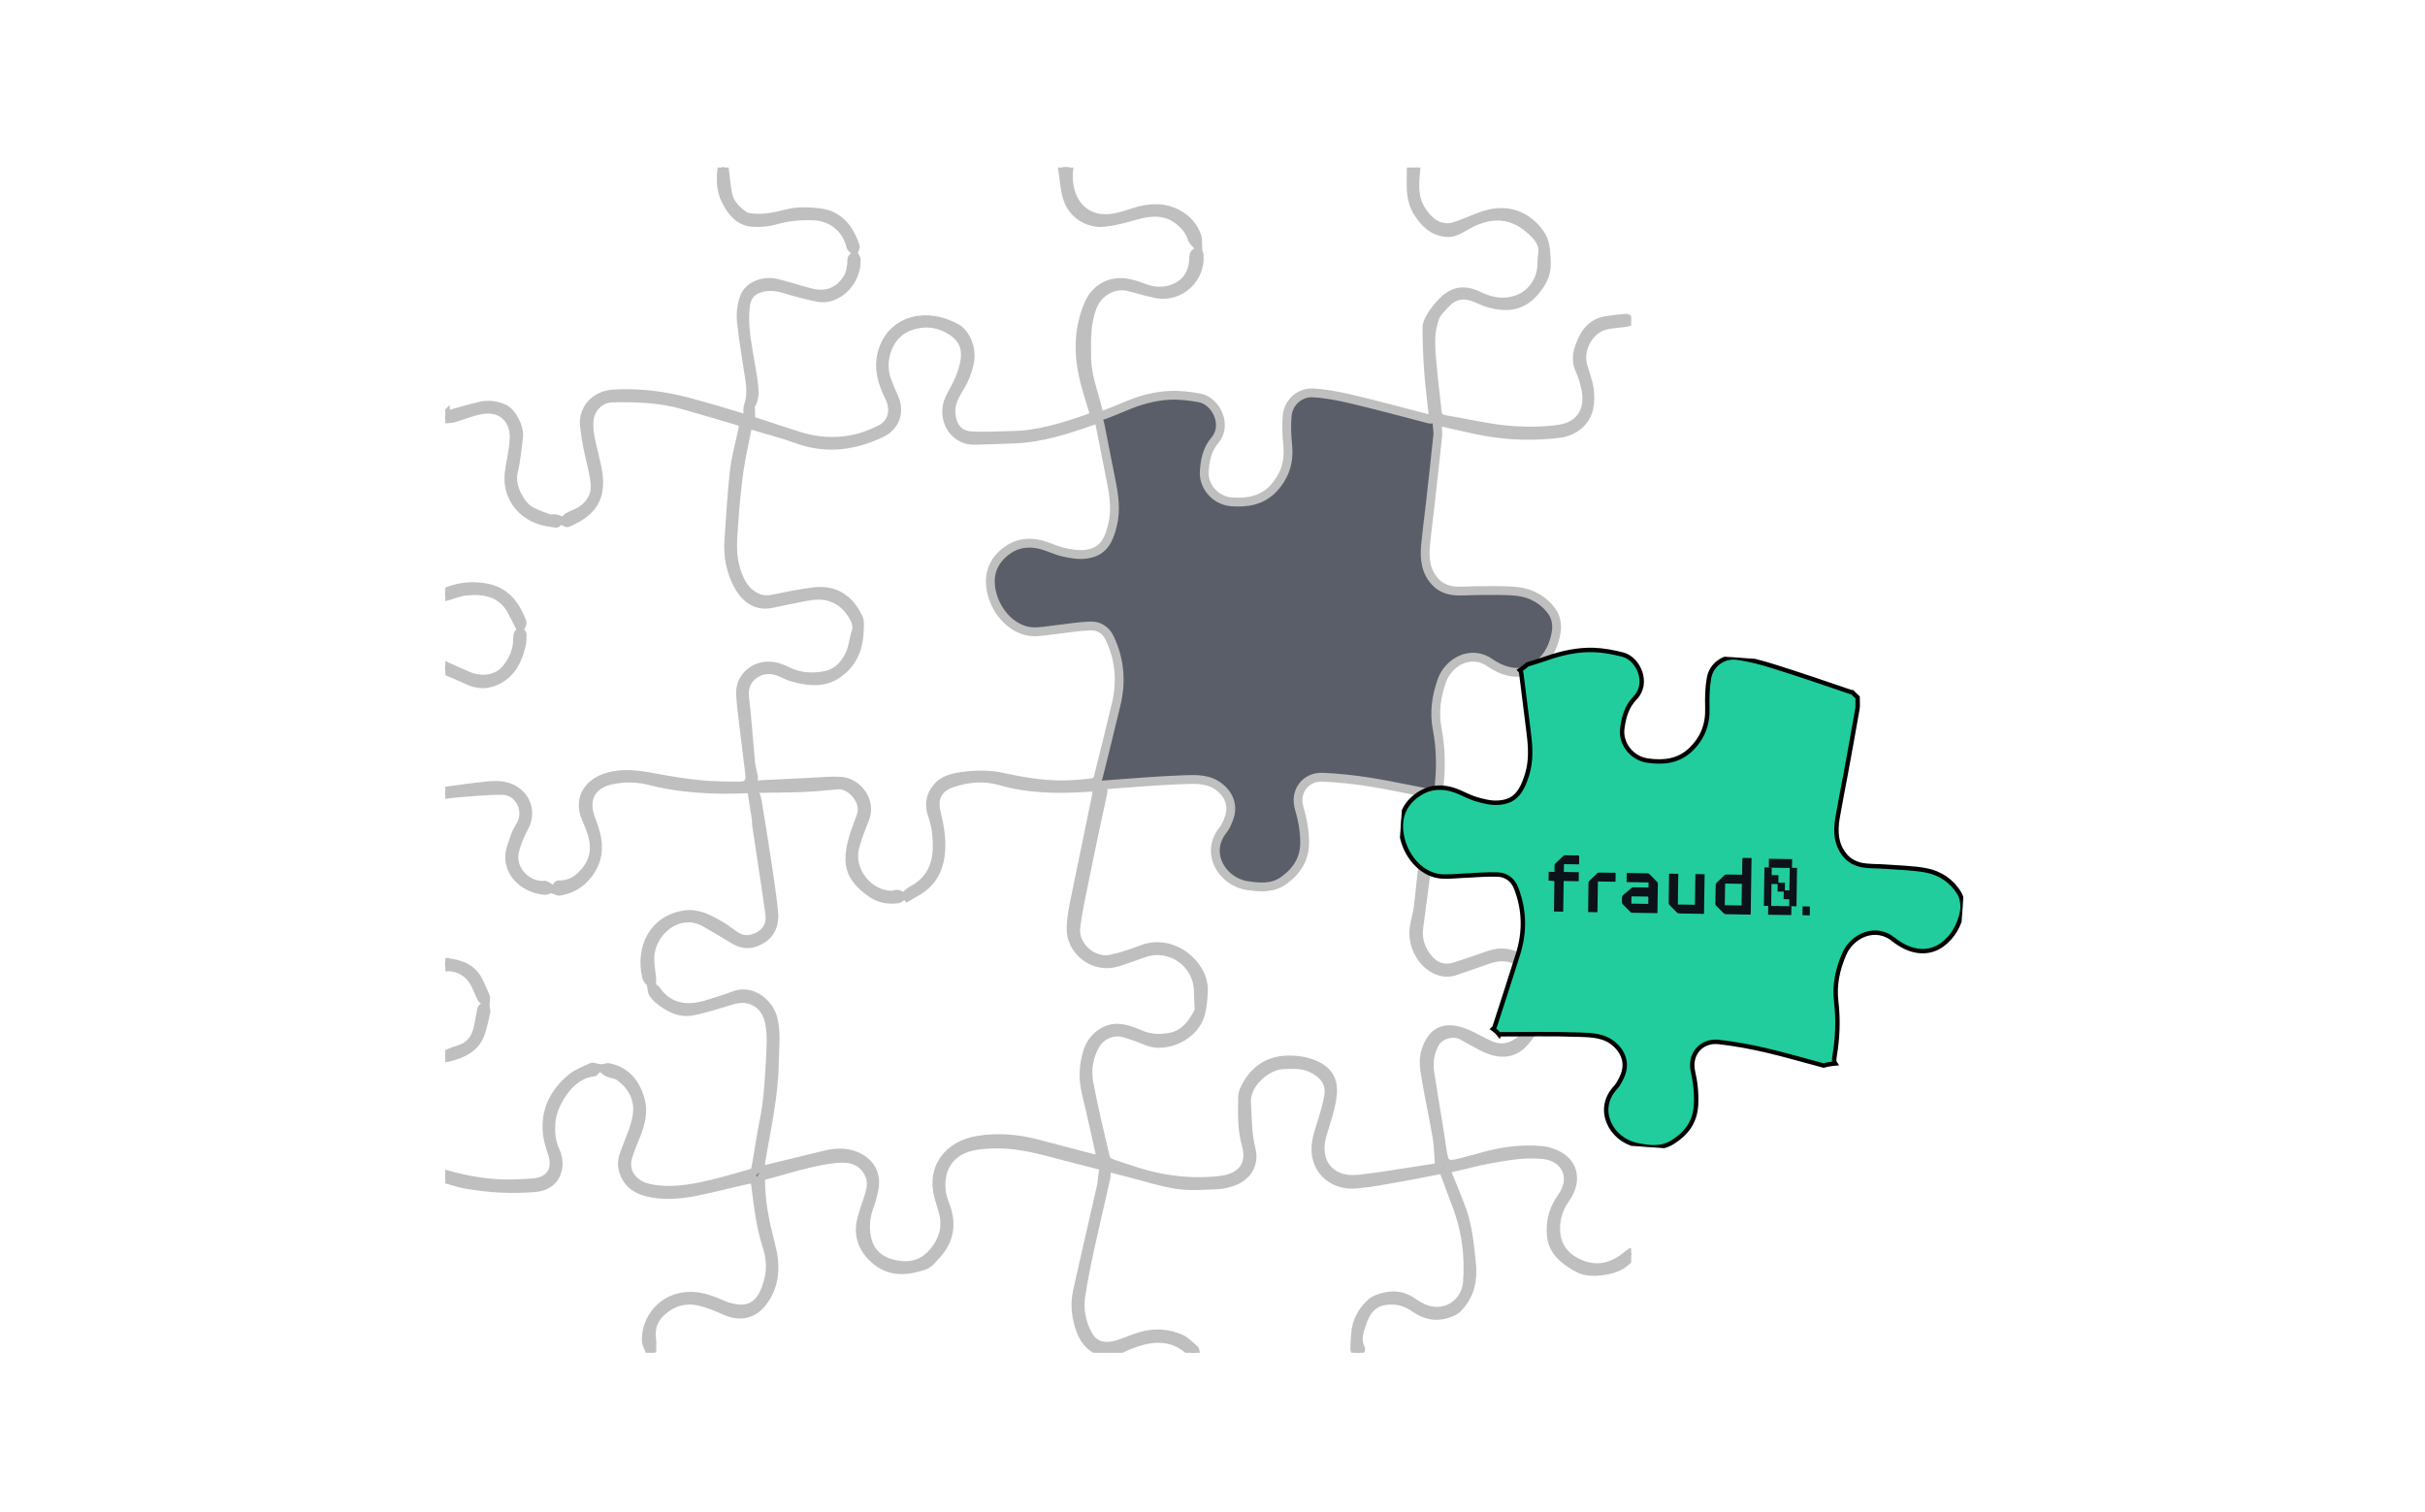
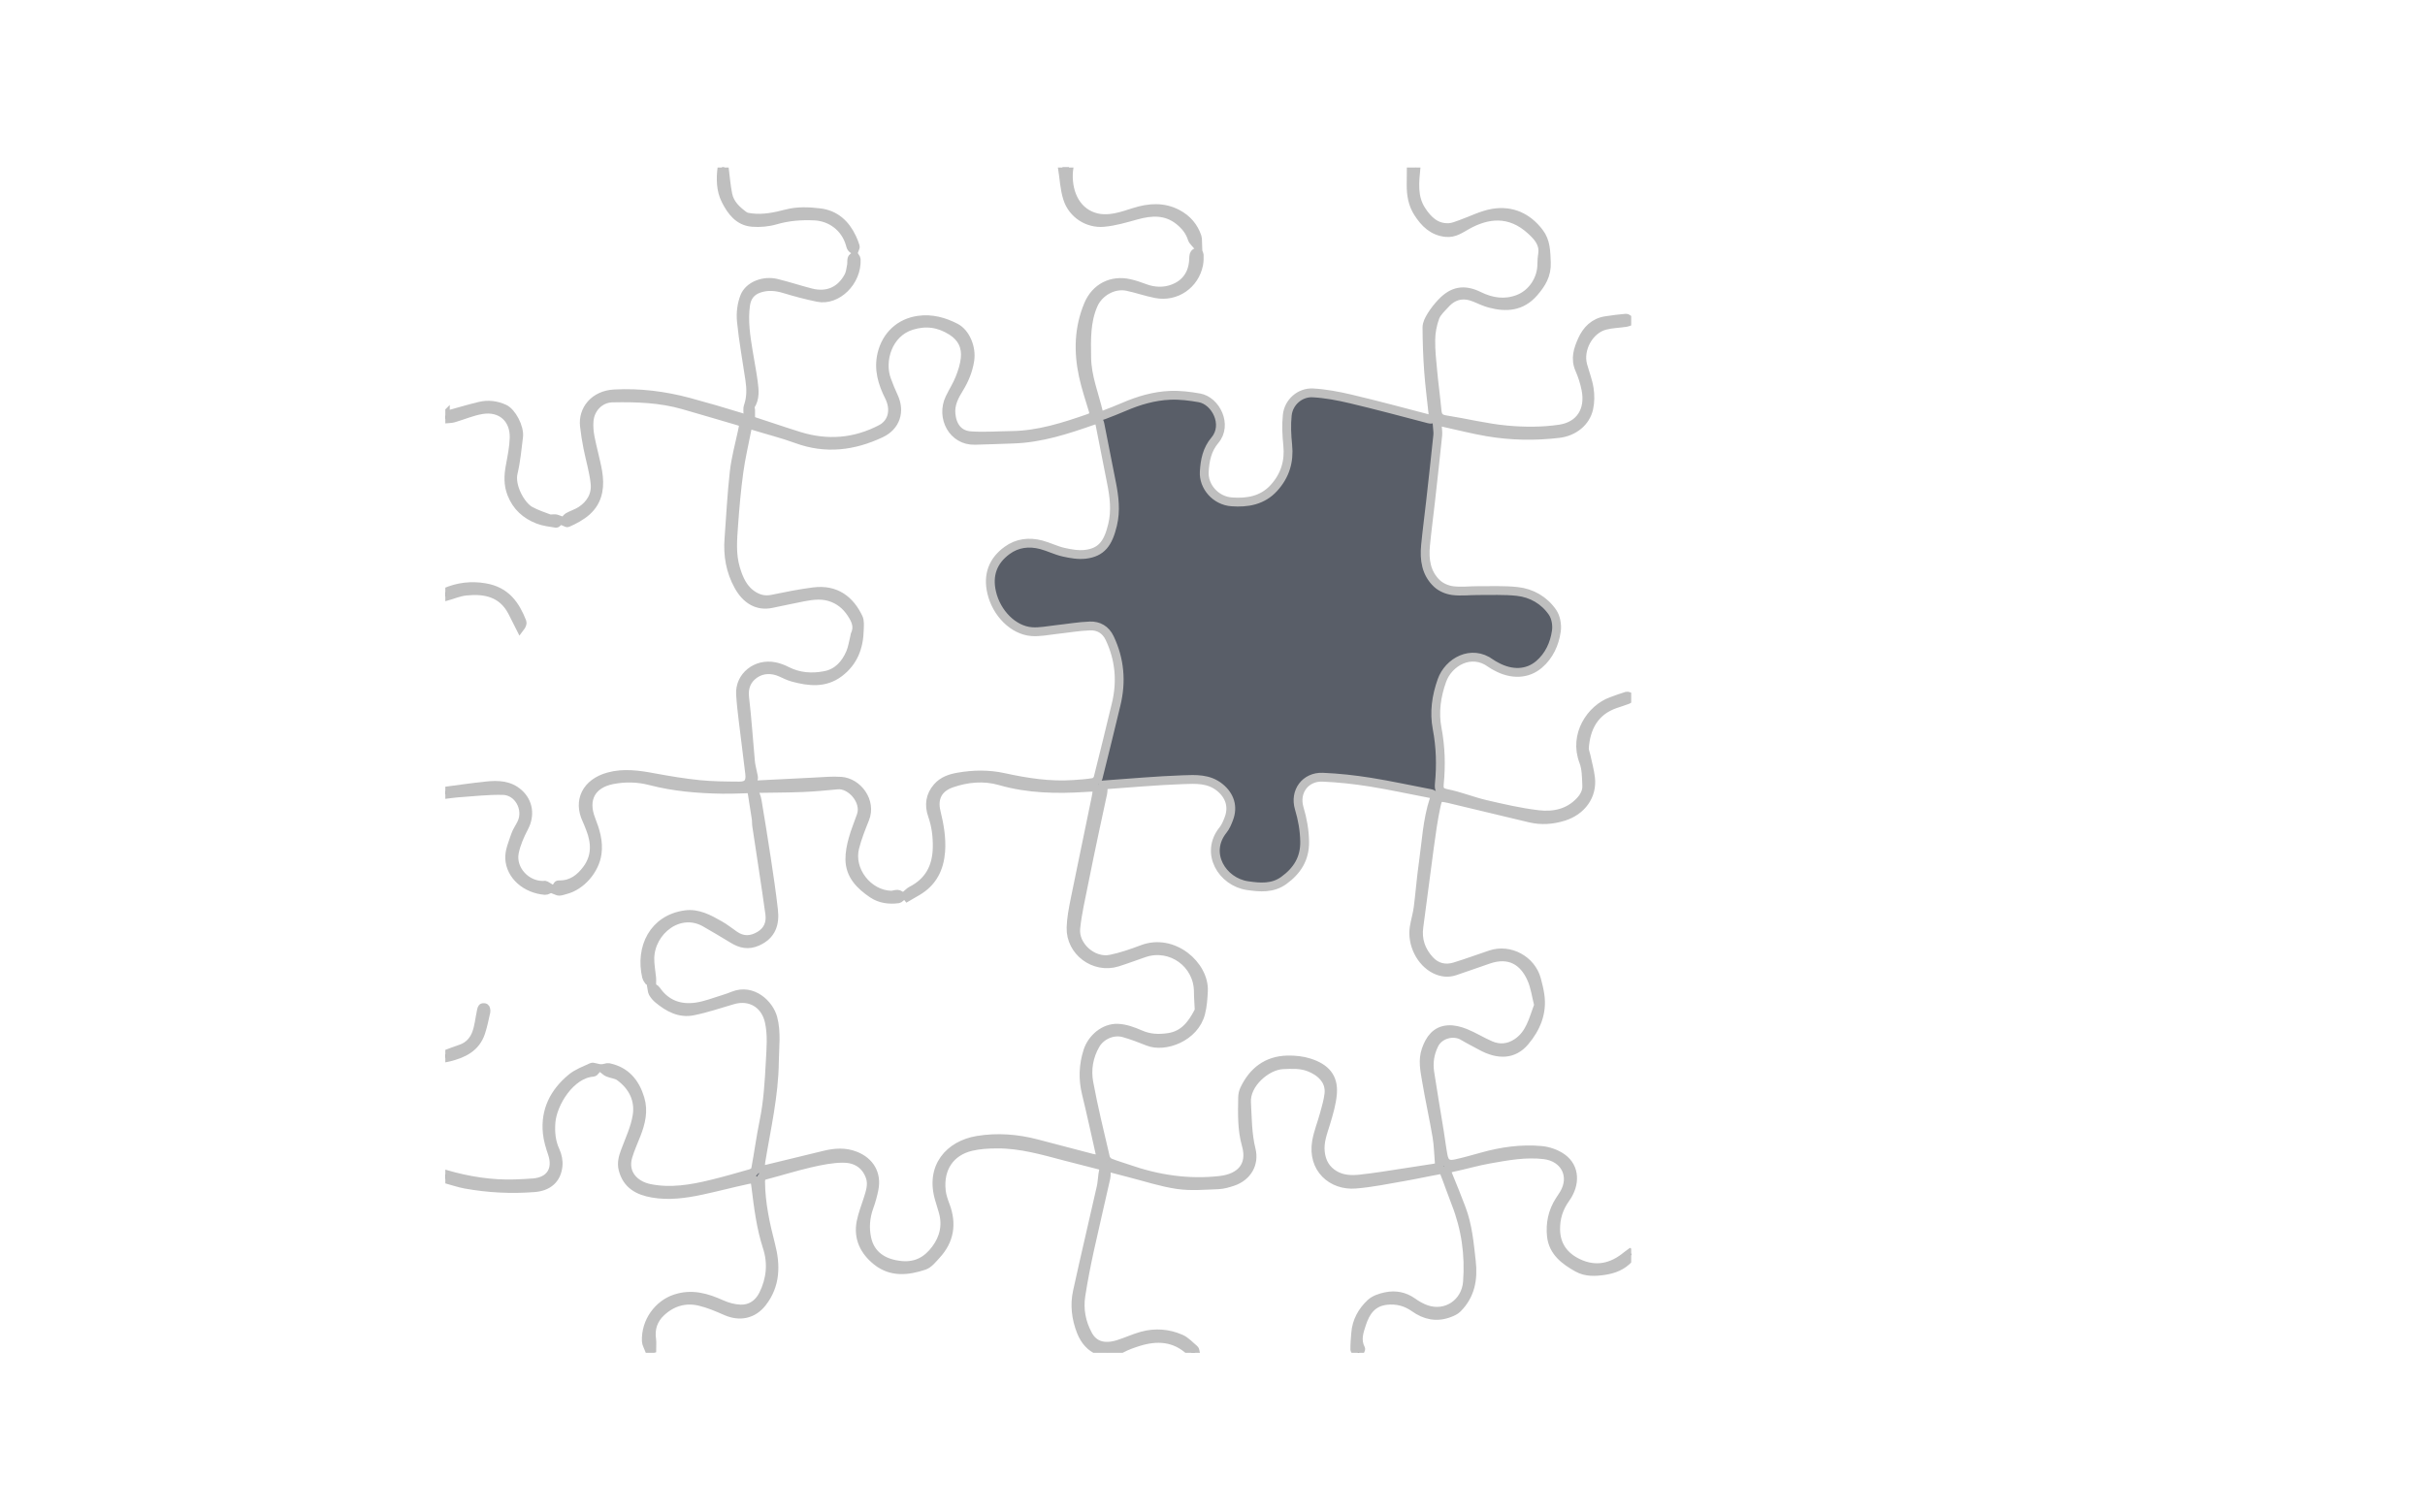
<svg xmlns="http://www.w3.org/2000/svg" width="550" height="343" viewBox="0 0 550 343" fill="none">
  <g clip-path="url(#clip0_5228_57951)">
    <path d="M321.15 38.012C320.84 41.332 320.42 44.692 322.36 47.682C323.82 49.932 325.68 51.802 328.68 51.622C329.56 51.572 330.43 51.192 331.28 50.892C333.73 50.032 336.11 48.762 338.64 48.352C342.87 47.672 346.43 49.262 349.08 52.732C350.64 54.772 350.61 57.072 350.72 59.502C350.85 62.382 349.6 64.372 347.86 66.372C345.07 69.572 341.61 69.802 337.86 68.792C336.75 68.492 335.68 67.982 334.61 67.532C331.96 66.412 329.67 66.862 327.74 69.012C326.91 69.932 325.88 70.842 325.47 71.942C324.88 73.532 324.54 75.292 324.51 76.982C324.46 79.422 324.74 81.862 324.97 84.302C325.24 87.232 325.65 90.152 325.92 93.072C326.03 94.292 326.39 94.982 327.78 95.202C332.45 95.932 337.07 97.102 341.76 97.532C345.74 97.902 349.85 97.912 353.79 97.322C358.35 96.632 360.65 93.082 359.7 88.342C359.38 86.762 358.89 85.192 358.24 83.722C357.21 81.362 357.92 79.212 358.86 77.132C359.89 74.852 361.57 73.142 364.2 72.742C365.71 72.512 367.23 72.302 368.76 72.182C369.09 72.162 369.45 72.592 369.79 72.812C369.43 72.932 369.07 73.102 368.7 73.152C367.15 73.382 365.55 73.412 364.04 73.802C360.41 74.742 357.98 79.202 358.98 82.842C359.46 84.602 360.15 86.322 360.43 88.112C360.66 89.592 360.66 91.192 360.34 92.642C359.65 95.782 356.91 97.932 353.55 98.332C348.12 98.972 342.69 98.882 337.31 97.962C333.84 97.372 330.43 96.472 326.98 95.732C326.64 95.662 326.27 95.732 325.92 95.732C325.94 96.042 325.97 96.352 325.99 96.652C326.03 97.342 326.16 98.052 326.09 98.732C325.57 103.762 325.01 108.782 324.45 113.802C324.08 117.092 323.64 120.382 323.32 123.682C323 126.932 323.43 130.062 325.94 132.392C326.84 133.232 328.22 133.812 329.46 133.972C331.33 134.222 333.27 133.972 335.17 133.972C338.15 133.992 341.16 133.842 344.11 134.162C347.41 134.522 350.25 136.182 352.13 138.912C352.89 140.022 353.19 141.782 352.99 143.152C352.57 146.062 351.36 148.752 349.05 150.722C346.41 152.972 342.84 153.092 339.37 151.202C338.93 150.962 338.49 150.732 338.09 150.442C333.69 147.202 328.52 150.172 327.03 154.372C325.77 157.912 325.24 161.542 325.95 165.262C326.74 169.412 326.86 173.582 326.45 177.772C326.32 179.122 326.6 179.702 328.15 180.012C331.11 180.602 333.94 181.772 336.88 182.462C340.83 183.382 344.81 184.302 348.83 184.782C352.31 185.202 355.71 184.542 358.33 181.772C359.29 180.762 359.94 179.572 359.88 178.212C359.8 176.362 359.82 174.392 359.17 172.702C356.87 166.692 360.83 160.782 365.53 159.092C366.66 158.682 367.79 158.262 368.94 157.912C369.17 157.842 369.49 158.052 369.77 158.142C369.59 158.332 369.44 158.602 369.22 158.682C368.25 159.052 367.26 159.352 366.28 159.692C361.58 161.342 359.67 165.112 359.35 169.642C359.31 170.232 359.59 170.852 359.72 171.452C360.07 173.112 360.54 174.762 360.74 176.442C361.21 180.492 358.72 183.942 354.57 185.222C352.06 185.992 349.53 186.172 346.96 185.552C341.36 184.212 335.76 182.872 330.16 181.532C329.64 181.402 329.12 181.262 328.59 181.152C326.35 180.692 326.19 180.662 325.69 182.952C325.05 185.942 324.64 188.992 324.22 192.022C323.389 198.092 322.649 204.182 321.809 210.252C321.399 213.192 322.299 215.682 324.239 217.802C325.769 219.472 327.779 219.962 329.939 219.302C332.669 218.462 335.36 217.472 338.07 216.562C342.41 215.102 347.31 217.742 348.5 222.192C348.809 223.352 349.099 224.512 349.269 225.702C349.869 229.772 348.339 233.302 345.829 236.262C343.289 239.272 339.809 239.392 335.859 237.212C334.519 236.472 333.139 235.792 331.819 235.002C329.719 233.752 326.429 234.512 325.239 236.982C324.239 239.052 323.959 241.092 324.279 243.252C324.949 247.722 325.729 252.172 326.449 256.632C326.749 258.472 326.959 260.332 327.309 262.162C327.629 263.832 328.429 264.372 330.139 263.992C332.159 263.542 334.159 262.982 336.149 262.422C340.539 261.192 345.019 260.552 349.559 260.962C351.209 261.112 353.029 261.742 354.359 262.722C357.219 264.812 357.409 268.572 355.059 271.852C353.519 274.002 352.789 276.302 352.829 278.942C352.899 282.612 354.829 285.072 357.939 286.542C361.909 288.422 365.629 287.612 368.959 284.832C369.199 284.632 369.459 284.452 369.709 284.272C369.799 284.332 369.889 284.392 369.979 284.452C369.799 284.802 369.699 285.212 369.439 285.492C367.939 287.122 366.049 287.882 363.869 288.202C361.769 288.512 359.719 288.612 357.819 287.562C354.919 285.952 352.259 283.972 351.869 280.392C351.569 277.562 352.139 274.772 353.749 272.302C354.069 271.812 354.399 271.342 354.699 270.842C357.139 266.772 354.929 262.482 350.179 261.932C345.989 261.442 341.909 262.202 337.829 262.922C335.019 263.412 332.259 264.242 329.459 264.822C328.339 265.052 327.949 265.432 328.429 266.572C329.469 269.052 330.449 271.562 331.409 274.072C332.899 277.952 333.249 282.042 333.709 286.122C334.169 290.162 333.509 293.822 330.539 296.792C330.049 297.282 329.329 297.592 328.659 297.842C325.829 298.902 323.249 298.362 320.799 296.622C318.929 295.302 316.859 294.712 314.459 294.982C311.189 295.352 309.729 297.562 308.849 300.232C308.259 302.022 307.559 303.962 308.599 305.922C308.709 306.122 308.339 306.582 308.189 306.922C307.869 306.652 307.289 306.402 307.279 306.122C307.259 304.892 307.379 303.652 307.479 302.412C307.679 299.702 308.949 297.442 310.849 295.652C311.739 294.812 313.149 294.362 314.399 294.112C316.479 293.702 318.499 294.052 320.329 295.342C321.299 296.032 322.369 296.662 323.489 297.042C328.029 298.592 332.459 295.582 332.829 290.792C333.299 284.622 332.449 278.652 330.179 272.882C329.269 270.572 328.479 268.212 327.569 265.912C327.459 265.632 326.879 265.302 326.579 265.352C323.929 265.812 321.299 266.412 318.639 266.872C314.919 267.512 311.209 268.302 307.459 268.602C302.109 269.042 297.559 265.082 298.599 258.942C298.959 256.832 299.8 254.812 300.36 252.732C300.77 251.212 301.229 249.692 301.409 248.142C301.769 244.922 299.289 242.972 296.909 242.062C294.939 241.302 292.96 241.432 290.93 241.522C287.27 241.692 282.48 245.812 282.72 250.042C282.92 253.642 282.889 257.212 283.769 260.752C284.579 264.012 282.85 266.902 279.65 268.002C278.56 268.372 277.399 268.712 276.269 268.752C273.209 268.862 270.09 269.152 267.08 268.712C263.42 268.182 259.849 266.992 256.239 266.072C254.089 265.522 251.94 264.952 249.79 264.392C247.1 263.702 244.409 263.022 241.719 262.322C236.589 260.972 231.479 259.462 226.109 259.502C224.169 259.512 222.179 259.622 220.299 260.062C215.579 261.172 212.919 264.912 213.489 270.122C213.609 271.252 214.009 272.382 214.409 273.452C215.969 277.602 215.389 281.362 212.369 284.642C211.529 285.552 210.659 286.702 209.579 287.062C205.929 288.272 202.179 288.702 198.869 286.062C196.059 283.812 194.579 280.872 195.289 277.202C195.619 275.512 196.259 273.882 196.789 272.232C197.339 270.492 197.999 268.742 197.339 266.892C196.309 264.002 193.969 262.722 191.159 262.742C188.709 262.752 186.229 263.262 183.819 263.812C180.389 264.602 177.029 265.662 173.619 266.552C172.769 266.772 172.509 267.202 172.509 268.042C172.549 272.932 173.579 277.652 174.799 282.362C175.999 286.982 175.979 291.512 172.849 295.502C170.749 298.172 167.729 298.742 164.629 297.372C162.699 296.522 160.729 295.682 158.689 295.202C155.419 294.422 152.409 295.322 149.959 297.602C148.209 299.222 147.429 301.342 147.799 303.802C147.899 304.512 147.819 305.242 147.819 305.962L147.259 306.092C147.029 305.472 146.609 304.852 146.589 304.222C146.419 299.712 149.389 295.882 153.109 294.632C156.909 293.352 160.259 294.362 163.669 295.892C164.989 296.482 166.509 296.892 167.939 296.942C170.279 297.012 172.069 295.762 173.119 293.672C174.839 290.222 175.199 286.552 174.019 282.912C172.569 278.452 172.009 273.862 171.439 269.262C171.199 267.342 171.149 267.252 169.299 267.652C165.859 268.392 162.449 269.302 159.009 270.032C155.389 270.802 151.729 271.302 148.019 270.662C144.789 270.102 142.199 268.752 141.309 265.252C140.939 263.792 141.309 262.502 141.809 261.152C142.799 258.482 144.069 255.832 144.499 253.052C145.069 249.462 143.519 246.372 140.539 244.202C139.819 243.672 138.759 243.622 137.889 243.262C137.469 243.092 137.139 242.722 136.769 242.432C137.199 242.342 137.669 242.092 138.059 242.172C141.929 242.982 144.069 245.582 145.159 249.212C146.009 252.032 145.349 254.712 144.319 257.342C143.669 259.002 142.929 260.632 142.419 262.332C141.269 266.212 143.929 268.902 147.399 269.592C152.129 270.532 156.729 269.752 161.299 268.642C164.319 267.912 167.309 267.052 170.299 266.192C170.719 266.072 171.299 265.642 171.369 265.272C172.049 261.652 172.529 257.992 173.269 254.382C174.189 249.932 174.449 245.432 174.689 240.922C174.849 237.852 175.149 234.802 174.479 231.752C173.599 227.742 170.179 225.672 166.229 226.812C163.209 227.682 160.219 228.722 157.139 229.332C154.129 229.932 151.569 228.522 149.299 226.642C148.829 226.252 148.399 225.752 148.099 225.222C147.889 224.852 147.909 224.352 147.829 223.912C148.169 224.132 148.609 224.282 148.819 224.592C151.039 227.832 154.22 228.952 157.92 228.422C160.07 228.112 162.149 227.262 164.249 226.632C164.959 226.422 165.659 226.152 166.349 225.872C170.689 224.172 174.459 227.782 175.299 230.942C176.159 234.222 175.679 237.542 175.639 240.842C175.559 248.522 173.799 255.972 172.569 263.492C172.549 263.612 172.539 263.742 172.529 263.862C172.359 265.482 172.439 265.562 173.999 265.182C178.349 264.132 182.699 263.052 187.049 262.012C189.379 261.452 191.699 261.282 194.009 262.202C197.279 263.502 198.909 266.272 198.239 269.722C197.969 271.102 197.589 272.472 197.109 273.792C196.259 276.132 196.079 278.542 196.589 280.902C197.409 284.722 200.359 286.682 204.479 287.052C207.919 287.352 210.349 285.912 212.249 283.352C214.119 280.832 214.789 277.972 213.919 274.872C213.659 273.952 213.379 273.042 213.099 272.132C210.819 264.692 215.379 259.712 221.689 258.672C226.189 257.932 230.709 258.272 235.139 259.442C239.069 260.482 243 261.502 246.94 262.532C247.38 262.652 247.819 262.782 248.269 262.842C249.479 263.012 249.739 262.742 249.479 261.582C248.459 257.052 247.479 252.512 246.379 248.002C245.589 244.762 245.71 241.592 246.72 238.432C247.66 235.512 250.449 233.152 253.479 233.242C255.239 233.302 257.049 233.982 258.699 234.702C260.789 235.612 262.87 235.662 265.03 235.342C268.51 234.832 270.34 232.382 271.82 229.532C271.93 229.322 271.97 229.052 271.96 228.812C271.92 227.532 271.79 226.252 271.79 224.972C271.78 218.582 265.57 214.112 259.52 216.152C257.48 216.842 255.46 217.622 253.41 218.262C248.21 219.872 242.76 215.842 242.92 210.402C242.98 208.312 243.39 206.212 243.8 204.152C245.34 196.512 246.97 188.892 248.52 181.252C249.1 178.362 249.05 178.472 246.12 178.652C239.64 179.062 233.21 178.952 226.87 177.132C223.16 176.062 219.38 176.402 215.73 177.682C212.79 178.722 211.57 181.032 212.31 184.092C213.04 187.092 213.589 190.092 213.349 193.192C213.049 197.022 211.499 200.122 208.099 202.132C207.329 202.582 206.559 203.022 205.789 203.472C205.679 203.342 205.569 203.212 205.469 203.082C205.879 202.742 206.24 202.302 206.7 202.062C210.71 200.022 212.47 196.702 212.56 192.282C212.61 189.752 212.31 187.322 211.48 184.952C210.66 182.612 210.949 180.452 212.609 178.552C213.859 177.122 215.58 176.562 217.34 176.262C220.79 175.662 224.229 175.602 227.709 176.372C232.899 177.502 238.15 178.322 243.5 177.942C244.99 177.832 246.48 177.752 247.95 177.502C248.38 177.432 248.95 176.892 249.05 176.472C250.46 170.922 251.79 165.362 253.14 159.802C254.4 154.622 253.98 149.602 251.68 144.752C250.76 142.812 249.15 141.922 247.19 141.992C244.64 142.082 242.099 142.542 239.549 142.812C237.699 143.012 235.819 143.422 233.999 143.282C229.809 142.972 225.989 139.072 224.909 134.372C224 130.432 225.18 127.212 228.42 124.852C230.73 123.162 233.41 122.862 236.13 123.572C237.85 124.022 239.47 124.862 241.2 125.252C242.83 125.622 244.58 125.932 246.21 125.732C249.8 125.272 251.32 123.322 252.34 119.042C253.11 115.822 252.72 112.702 252.1 109.562C251.22 105.132 250.35 100.702 249.48 96.272C249.28 95.262 248.88 95.042 247.84 95.412C242.01 97.452 236.14 99.382 229.88 99.592C226.95 99.692 224.01 99.812 221.08 99.882C216.06 100.002 213.35 94.642 215.4 90.352C216.13 88.822 217.07 87.372 217.69 85.792C218.27 84.342 218.76 82.812 218.92 81.272C219.19 78.642 218.17 76.522 215.85 75.062C212.98 73.252 210.03 72.812 206.72 73.842C201.36 75.512 199.5 81.832 201.09 86.142C201.56 87.422 202.07 88.702 202.65 89.932C204.26 93.322 203.15 96.702 199.77 98.282C193.6 101.182 187.3 101.982 180.72 99.572C177.5 98.392 174.15 97.562 170.86 96.542C170.03 96.282 169.59 96.502 169.43 97.342C168.8 100.592 168.02 103.832 167.58 107.112C167.03 111.132 166.679 115.182 166.389 119.222C166.159 122.442 165.88 125.692 166.81 128.872C167.56 131.412 168.59 133.802 171.04 135.232C172.31 135.972 173.61 136.222 175.1 135.922C178.22 135.292 181.36 134.642 184.51 134.242C189.68 133.582 192.81 136.232 194.68 140.142C195.04 140.902 194.92 141.932 194.9 142.842C194.82 146.762 193.57 150.162 190.32 152.602C187.05 155.062 183.45 154.612 179.84 153.642C178.89 153.392 177.989 152.912 177.079 152.512C175.019 151.612 172.889 151.682 171.129 152.902C169.409 154.092 168.619 155.902 168.889 158.212C169.459 163.062 169.769 167.952 170.219 172.812C170.299 173.672 170.559 174.512 170.709 175.372C170.799 175.852 171.009 176.402 170.859 176.822C170.499 177.822 170.85 178.082 171.79 178.032C176.08 177.802 180.38 177.582 184.68 177.382C186.71 177.292 188.749 177.072 190.769 177.222C194.529 177.492 197.729 181.772 196.159 185.702C195.299 187.852 194.429 190.032 193.859 192.272C192.549 197.392 196.839 202.912 202.099 203.062C202.589 203.072 203.079 202.832 203.569 202.852C203.879 202.862 204.189 203.142 204.489 203.302C204.229 203.502 203.999 203.842 203.719 203.882C201.649 204.152 199.63 203.902 197.87 202.712C195.11 200.832 192.789 198.552 192.749 194.942C192.729 193.402 193.059 191.822 193.469 190.332C193.969 188.502 194.73 186.742 195.34 184.942C196.45 181.662 192.98 177.752 189.93 178.052C187.29 178.312 184.649 178.552 181.999 178.662C178.649 178.802 175.29 178.782 171.93 178.852C169.21 178.912 166.489 179.082 163.769 179.042C158.289 178.952 152.839 178.502 147.499 177.112C144.659 176.372 141.739 176.312 138.859 176.882C134.109 177.832 132.269 181.302 134.019 185.822C134.999 188.342 135.82 190.862 135.42 193.672C134.9 197.292 131.849 200.912 128.299 201.822C127.819 201.942 127.339 202.142 126.849 202.172C126.529 202.192 126.209 201.952 125.879 201.832C126.089 201.482 126.269 201.112 126.519 200.782C126.589 200.692 126.829 200.712 126.999 200.712C129.709 200.702 131.61 199.222 133.12 197.182C135.26 194.292 135.14 191.162 133.9 187.972C133.63 187.272 133.359 186.582 133.049 185.902C131.049 181.642 132.979 177.592 138.049 176.202C141.439 175.272 144.87 175.762 148.28 176.402C151.7 177.032 155.139 177.612 158.599 177.962C161.599 178.262 164.64 178.282 167.67 178.302C169.56 178.312 170.26 177.442 170.04 175.542C169.57 171.512 169.029 167.482 168.549 163.452C168.309 161.482 168.08 159.502 167.96 157.512C167.71 153.442 171.519 150.362 175.719 151.222C176.639 151.412 177.56 151.752 178.4 152.182C181.19 153.622 184.159 153.812 187.129 153.232C189.949 152.682 191.749 150.702 192.859 148.152C193.359 146.992 193.53 145.692 193.85 144.452C193.88 144.332 193.85 144.192 193.9 144.082C194.63 142.572 194.369 141.242 193.52 139.802C192.41 137.892 191.009 136.472 188.939 135.632C186.699 134.722 184.46 134.982 182.2 135.422C179.76 135.892 177.329 136.442 174.889 136.932C171.869 137.532 169.279 136.122 167.499 132.892C165.659 129.562 165.039 125.972 165.329 122.202C165.709 117.162 165.95 112.102 166.52 107.082C166.87 104.002 167.69 100.982 168.35 97.942C168.8 95.872 168.85 95.892 166.83 95.302C162.89 94.152 158.96 92.982 155.01 91.852C149.73 90.332 144.31 90.162 138.87 90.272C136.04 90.332 133.85 92.622 133.61 95.462C133.39 98.002 134.11 100.382 134.66 102.802C135.3 105.652 136.189 108.532 135.609 111.502C134.869 115.322 131.95 117.142 128.71 118.582C128.56 118.642 128.28 118.402 128.06 118.312C128.3 117.972 128.47 117.502 128.8 117.312C129.77 116.772 130.87 116.442 131.79 115.842C134.01 114.392 135.24 112.212 134.96 109.622C134.67 106.882 133.84 104.202 133.31 101.492C132.99 99.872 132.73 98.242 132.55 96.602C132.16 93.012 134.71 89.592 139.35 89.352C145.08 89.052 150.7 89.752 156.22 91.232C160.18 92.302 164.12 93.442 168.04 94.662C172.43 96.022 176.77 97.552 181.15 98.922C187.58 100.932 193.84 100.462 199.84 97.322C202.47 95.942 203.14 92.902 201.68 89.982C200.15 86.932 199.18 83.782 200.02 80.272C201.02 76.102 204.1 73.212 208.35 72.632C211.35 72.222 214.11 72.992 216.72 74.332C219 75.502 220.41 78.882 219.95 81.782C219.59 84.062 218.74 86.142 217.52 88.122C216.44 89.872 215.47 91.682 215.69 93.932C215.96 96.692 217.39 98.662 220.17 98.852C223.26 99.062 226.37 98.822 229.47 98.782C235.58 98.692 241.29 96.862 246.98 94.872C248.04 94.502 248.2 93.982 247.91 93.012C247.13 90.432 246.27 87.862 245.7 85.232C244.53 79.782 244.65 74.412 246.85 69.132C248.48 65.232 252.15 63.392 256.21 64.322C257.34 64.582 258.45 64.952 259.53 65.362C261.72 66.202 263.99 66.292 266.11 65.472C268.98 64.372 270.54 62.102 270.71 58.962C270.73 58.552 270.72 58.122 270.85 57.732C270.92 57.512 271.24 57.232 271.44 57.242C271.64 57.242 271.98 57.582 271.98 57.782C272 58.522 272 59.282 271.86 60.002C270.96 64.562 266.71 67.502 262.15 66.612C259.96 66.192 257.84 65.432 255.66 64.972C252.56 64.332 249.22 66.232 247.96 69.132C246.28 72.992 246.41 77.032 246.47 81.112C246.53 85.522 248.22 89.522 249.19 93.712C249.37 94.492 249.86 94.312 250.33 94.132C251.88 93.532 253.43 92.942 254.95 92.282C258.29 90.842 261.77 89.822 265.4 89.672C267.61 89.582 269.87 89.862 272.06 90.252C275.71 90.912 278.52 96.342 275.55 99.852C273.77 101.952 273.28 104.412 273.13 107.012C272.94 110.342 275.68 113.582 279.36 113.842C282.89 114.102 286.32 113.552 288.93 110.682C291.46 107.902 292.44 104.692 292.06 100.952C291.83 98.702 291.72 96.402 291.96 94.162C292.26 91.242 294.84 88.952 297.79 89.122C300.66 89.282 303.54 89.832 306.34 90.492C312.27 91.902 318.15 93.472 324.05 95.022C325.07 95.292 325.11 94.772 325.03 94.072C324.69 90.772 324.25 87.492 324.01 84.182C323.77 80.882 323.65 77.562 323.64 74.252C323.64 73.372 324.15 72.412 324.64 71.622C325.29 70.572 326.07 69.582 326.92 68.682C329.49 65.942 332.1 65.512 335.45 67.162C338.32 68.572 341.31 69.022 344.35 67.852C347.6 66.602 349.74 63.252 349.69 59.772C349.69 59.032 349.77 58.292 349.88 57.552C350.2 55.222 348.8 53.682 347.32 52.312C342.36 47.692 337.16 48.602 332.78 51.032C331.27 51.872 329.88 52.932 327.96 52.742C324.96 52.442 323.11 50.572 321.62 48.242C320.4 46.342 320.03 44.172 320.05 41.932C320.07 40.642 320.07 39.362 320.08 38.072L321.08 38.072L321.15 38.012ZM250.24 178.082C250.19 178.812 250.21 179.412 250.1 179.972C249.51 182.812 248.87 185.642 248.27 188.482C247.44 192.412 246.61 196.342 245.83 200.282C245.16 203.692 244.35 207.092 243.99 210.542C243.56 214.582 247.87 218.392 251.87 217.582C254.33 217.082 256.74 216.242 259.09 215.352C266.11 212.682 273.24 219.012 272.94 224.832C272.85 226.532 272.76 228.122 272.32 229.842C270.92 235.312 264.15 237.752 260.4 236.242C258.59 235.512 256.76 234.822 254.9 234.292C252.51 233.602 249.72 234.802 248.47 236.952C246.9 239.642 246.41 242.652 246.96 245.602C248.02 251.342 249.43 257.012 250.75 262.702C250.85 263.122 251.349 263.592 251.769 263.762C253.069 264.292 254.439 264.662 255.769 265.132C262.559 267.512 269.52 268.572 276.69 267.762C281.27 267.242 284.03 264.532 282.65 259.692C281.65 256.182 281.77 252.542 281.83 248.932C281.84 248.322 281.979 247.672 282.239 247.122C284.199 242.992 287.38 240.542 292.04 240.442C293.67 240.412 295.39 240.582 296.94 241.082C300.57 242.242 302.51 244.302 302.21 248.072C302.03 250.312 301.36 252.542 300.71 254.702C300.049 256.882 299.199 258.962 299.459 261.342C299.709 263.632 300.72 265.362 302.65 266.512C304.43 267.572 306.439 267.672 308.449 267.452C310.179 267.262 311.909 267.032 313.629 266.772C317.479 266.192 321.329 265.602 325.179 264.992C325.829 264.892 326.529 264.732 326.439 263.782C326.259 261.802 326.239 259.802 325.909 257.842C325.179 253.552 324.229 249.312 323.509 245.022C323.129 242.752 322.639 240.462 323.449 238.142C324.309 235.692 325.679 233.762 328.429 233.582C329.719 233.492 331.129 233.872 332.349 234.362C334.299 235.152 336.109 236.302 338.049 237.132C340.119 238.022 342.179 237.822 344.089 236.542C347.099 234.522 347.769 231.172 348.929 228.092C348.959 228.022 348.949 227.922 348.929 227.842C348.439 225.922 348.179 223.892 347.399 222.102C345.59 217.932 342.299 216.012 337.619 217.612C335.069 218.482 332.539 219.402 329.979 220.252C328.459 220.762 326.969 220.602 325.509 219.892C322.229 218.282 320.129 214.092 320.759 210.272C320.999 208.802 321.45 207.362 321.64 205.892C322.07 202.562 322.31 199.212 322.79 195.892C323.49 191.022 323.7 186.062 325.26 181.332C325.49 180.632 325.25 180.172 324.41 180.012C319.85 179.152 315.32 178.142 310.74 177.412C307.19 176.852 303.59 176.452 300 176.302C296.05 176.142 293.54 179.572 294.67 183.352C295.41 185.832 295.86 188.312 295.9 190.922C295.96 194.812 294.15 197.562 291.17 199.722C288.64 201.552 285.79 201.322 282.91 200.892C277.22 200.042 273.16 193.522 277.4 188.262C277.99 187.532 278.36 186.612 278.7 185.722C279.75 182.972 278.92 180.462 276.66 178.622C274.16 176.582 271.17 176.762 268.34 176.862C262.26 177.072 256.19 177.642 250.26 178.052L250.24 178.082Z" fill="#595E68" stroke="#BFBFBF" stroke-width="2" />
    <path d="M101 266.368C106.17 267.868 111.43 268.718 116.83 268.538C118.2 268.488 119.57 268.418 120.93 268.318C124.83 268.008 126.53 265.298 125.26 261.598C124.75 260.118 124.29 258.578 124.13 257.038C123.6 251.858 125.74 247.728 129.64 244.518C130.95 243.438 132.66 242.828 134.22 242.098C134.52 241.958 135.01 242.238 135.41 242.318C135.12 242.638 134.84 243.208 134.53 243.228C129.39 243.578 125.29 250.248 124.96 254.628C124.8 256.838 124.98 258.978 125.95 261.068C126.42 262.078 126.68 263.338 126.57 264.438C126.28 267.478 124.3 269.168 121.17 269.408C115.93 269.818 110.72 269.548 105.56 268.618C104.02 268.338 102.52 267.808 101 267.388L101 266.388L101 266.368Z" fill="#595E68" stroke="#BFBFBF" stroke-width="2" />
    <path d="M242.45 38.006C241.84 42.186 243.14 47.026 247.28 48.896C249.25 49.786 251.24 49.726 253.24 49.306C254.61 49.026 255.95 48.556 257.3 48.136C260.61 47.096 263.88 46.846 267.08 48.546C269.23 49.686 270.72 51.416 271.5 53.706C271.7 54.296 271.58 55.006 271.61 55.656C271.19 55.156 270.58 54.726 270.4 54.156C269.86 52.456 268.83 51.176 267.48 50.086C264.47 47.656 261.17 47.856 257.7 48.816C255.28 49.486 252.82 50.226 250.33 50.446C246.7 50.776 243.27 48.526 242.15 45.056C241.42 42.816 241.34 40.366 240.96 38.006L242.45 38.006Z" fill="#595E68" stroke="#BFBFBF" stroke-width="2" />
    <path d="M101 94.282C103.59 93.562 106.17 92.782 108.79 92.152C110.69 91.692 112.59 91.922 114.38 92.742C116.07 93.522 117.88 96.972 117.62 99.072C117.28 101.822 117.03 104.602 116.39 107.292C115.68 110.262 118.11 114.742 120.28 115.892C121.62 116.612 123.08 117.122 124.51 117.642C124.94 117.792 125.47 117.622 125.95 117.672C126.28 117.712 126.59 117.872 126.9 117.982C126.64 118.232 126.33 118.732 126.11 118.702C124.73 118.482 123.31 118.322 122.03 117.822C119.26 116.752 117.19 114.902 116.06 112.032C115.22 109.912 115.32 107.852 115.72 105.692C116.11 103.582 116.55 101.452 116.61 99.322C116.72 94.942 113.64 92.212 109.31 92.922C107.09 93.282 104.98 94.222 102.8 94.842C102.23 95.002 101.61 94.962 101.01 95.022L101.01 94.272L101 94.282Z" fill="#595E68" stroke="#BFBFBF" stroke-width="2" />
    <path d="M101 179.462C104.12 179.062 107.23 178.592 110.36 178.272C112.95 178.012 115.51 178.062 117.64 179.962C119.9 181.982 120.27 184.972 118.87 187.642C117.92 189.442 117.06 191.392 116.66 193.372C115.9 197.202 119.28 200.892 123.21 200.832C123.38 200.832 123.57 200.762 123.7 200.832C124.09 201.032 124.46 201.282 124.83 201.512C124.43 201.682 124.02 202.012 123.63 201.982C119.33 201.632 115.81 198.662 115.6 194.752C115.51 193.032 116.32 191.242 116.88 189.532C117.21 188.522 117.89 187.632 118.34 186.652C119.8 183.462 117.59 179.402 114.1 179.312C110.65 179.222 107.18 179.652 103.72 179.882C102.81 179.942 101.91 180.102 101.01 180.212L101.01 179.462L101 179.462Z" fill="#595E68" stroke="#BFBFBF" stroke-width="2" />
    <path d="M164.26 38.002C164.52 40.052 164.67 42.122 165.08 44.132C165.52 46.272 167.07 47.722 168.78 48.952C169.21 49.262 169.86 49.332 170.42 49.402C173.14 49.732 175.79 49.182 178.39 48.502C180.89 47.852 183.43 47.962 185.92 48.262C189.42 48.672 191.75 50.822 193.22 53.952C193.52 54.582 193.78 55.242 193.98 55.912C194.04 56.122 193.82 56.422 193.73 56.672C193.52 56.512 193.25 56.402 193.12 56.192C192.95 55.922 192.89 55.572 192.79 55.262C191.7 51.612 188.5 49.162 184.73 48.992C181.73 48.852 178.8 49.072 175.88 49.922C174.21 50.412 172.34 50.572 170.6 50.432C167.54 50.182 165.86 47.892 164.61 45.412C163.44 43.102 163.44 40.542 163.75 38.002L164.25 38.002L164.26 38.002Z" fill="#595E68" stroke="#BFBFBF" stroke-width="2" />
-     <path d="M101 151.067C102.59 151.767 104.19 152.447 105.77 153.177C109.13 154.737 112.83 154.197 114.87 151.647C116.37 149.777 117.34 147.617 117.4 145.157C117.41 144.747 117.4 144.317 117.5 143.927C117.56 143.697 117.83 143.517 118 143.317C118.16 143.537 118.45 143.757 118.44 143.967C118.42 144.787 118.4 145.637 118.21 146.437C117.46 149.647 116.08 152.487 113.05 154.137C110.76 155.387 108.4 155.417 106.01 154.257C104.37 153.467 102.67 152.797 100.99 152.077L100.99 151.077L101 151.067Z" fill="#595E68" stroke="#BFBFBF" stroke-width="2" />
    <path d="M101 134.375C103.89 133.125 106.87 132.775 110 133.305C114.82 134.125 116.89 137.305 118.39 141.075C118.52 141.405 118.3 141.885 117.98 142.305C117.38 141.115 116.79 139.905 116.17 138.725C113.89 134.425 109.99 133.635 105.66 134.085C104.08 134.245 102.56 134.925 101.01 135.355L101.01 134.355L101 134.375Z" fill="#595E68" stroke="#BFBFBF" stroke-width="2" />
    <path d="M101 239.219C102.16 238.789 103.31 238.339 104.49 237.949C106.33 237.339 107.51 235.989 108.11 234.279C108.65 232.749 108.8 231.089 109.14 229.479C109.2 229.179 109.25 228.849 109.42 228.619C109.5 228.519 110.01 228.549 110.06 228.649C110.19 228.899 110.26 229.259 110.2 229.539C109.84 231.109 109.54 232.699 109.03 234.219C107.89 237.649 105.06 238.989 101.84 239.789C101.56 239.859 101.28 239.909 100.99 239.969L100.99 239.219L101 239.219Z" fill="#595E68" stroke="#BFBFBF" stroke-width="2" />
-     <path d="M101 218.312C104.27 218.612 107.18 219.532 108.66 222.862C109.15 223.952 109.68 225.032 110.13 226.142C110.23 226.392 110.09 226.752 110.07 227.062C109.8 226.872 109.4 226.742 109.27 226.472C108.58 225.122 108.11 223.622 107.27 222.372C105.81 220.212 103.66 219.182 101.01 219.312L101.01 218.312L101 218.312Z" fill="#595E68" stroke="#BFBFBF" stroke-width="2" />
    <path d="M147.41 222.842C147.15 222.422 146.74 222.032 146.64 221.572C145.11 214.982 148.21 208.492 155.44 207.502C158.28 207.112 160.77 208.472 163.16 209.832C164.35 210.502 165.43 211.362 166.55 212.142C168.43 213.462 170.31 213.412 172.26 212.272C174.2 211.142 174.87 209.342 174.59 207.302C173.67 200.662 172.62 194.042 171.63 187.402C171.54 186.832 171.59 186.242 171.5 185.672C171.25 183.962 170.97 182.252 170.7 180.542C170.65 180.202 170.58 179.862 170.52 179.512C170.67 179.462 170.82 179.422 170.97 179.372C171.22 180.092 171.59 180.792 171.71 181.532C172.45 185.932 173.16 190.332 173.83 194.752C174.42 198.642 175 202.532 175.44 206.442C175.78 209.492 175.05 212.112 171.76 213.572C169.73 214.472 168 214.082 166.24 213.002C164.16 211.732 162.07 210.492 159.95 209.282C154.06 205.922 147.52 211.152 147.39 217.332C147.36 218.842 147.67 220.352 147.81 221.872C147.84 222.142 147.81 222.422 147.81 222.692C147.67 222.742 147.54 222.792 147.4 222.852L147.41 222.842Z" fill="#595E68" stroke="#BFBFBF" stroke-width="2" />
    <path d="M250.85 264.946C250.85 265.686 250.98 266.456 250.83 267.156C249.61 272.656 248.29 278.136 247.09 283.646C246.35 287.046 245.68 290.466 245.15 293.896C244.67 297.006 245.24 300.006 246.75 302.796C248.04 305.176 250.36 305.956 253.56 304.976C255.42 304.406 257.19 303.556 259.06 303.046C262.03 302.236 265.02 302.476 267.81 303.706C268.97 304.216 269.9 305.286 270.91 306.126C271.05 306.246 271.03 306.556 271.08 306.776C270.82 306.776 270.55 306.816 270.29 306.786C270.19 306.786 270.09 306.646 270 306.566C266.5 303.246 262.42 303.016 258.08 304.396C256.82 304.796 255.55 305.246 254.39 305.866C250.87 307.766 246.94 306.446 245.2 302.006C244.06 299.086 243.69 296.016 244.36 292.966C246.09 285.076 247.95 277.216 249.73 269.346C249.95 268.386 249.99 267.386 250.13 266.396C250.2 265.906 250.3 265.416 250.39 264.926C250.54 264.926 250.69 264.946 250.84 264.956L250.85 264.946Z" fill="#595E68" stroke="#BFBFBF" stroke-width="2" />
    <path d="M169.67 94.357C169.67 93.617 169.48 92.817 169.71 92.157C170.4 90.167 170.36 88.167 170.06 86.137C169.41 81.707 168.59 77.307 168.15 72.857C167.97 71.027 168.21 68.987 168.89 67.287C169.87 64.807 173.24 63.557 176.12 64.257C178.73 64.897 181.3 65.747 183.91 66.417C187.62 67.367 190.68 66.037 192.48 62.667C192.87 61.937 192.95 61.027 193.12 60.187C193.21 59.707 193.12 59.187 193.23 58.707C193.28 58.487 193.59 58.327 193.79 58.137C193.93 58.357 194.18 58.577 194.19 58.817C194.43 63.927 189.79 68.327 185.51 67.467C182.96 66.947 180.43 66.277 177.94 65.517C176.01 64.927 174.15 64.757 172.21 65.397C170.34 66.017 169.37 67.317 169.1 69.197C168.6 72.777 169.15 76.297 169.73 79.817C170.1 82.097 170.56 84.377 170.86 86.667C171.1 88.497 171.31 90.377 170.18 92.077C170.04 92.287 170.24 92.707 170.25 93.027C170.27 93.477 170.25 93.917 170.25 94.367C170.06 94.367 169.88 94.367 169.69 94.367L169.67 94.357Z" fill="#595E68" stroke="#BFBFBF" stroke-width="2" />
  </g>
  <g clip-path="url(#clip1_5228_57951)">
    <path d="M317.871 189.209C318.618 193.963 322.155 198.122 326.312 198.736C328.128 198.994 330.022 198.716 331.882 198.647C334.445 198.557 337.011 198.277 339.561 198.366C341.521 198.434 343.074 199.436 343.855 201.435C345.809 206.435 345.865 211.471 344.254 216.551C342.517 222.002 340.789 227.454 339.003 232.892C338.951 233.059 338.808 233.239 338.636 233.398C339.199 233.798 339.669 234.242 340.027 234.709C340.04 234.679 340.041 234.659 340.044 234.62C345.988 234.627 352.083 234.485 358.163 234.703C360.993 234.802 363.988 234.833 366.338 237.044C368.463 239.038 369.106 241.589 367.874 244.269C367.473 245.123 367.029 246.024 366.399 246.712C361.791 251.65 365.392 258.44 371.008 259.688C373.851 260.319 376.677 260.759 379.33 259.101C382.455 257.156 384.453 254.54 384.667 250.656C384.811 248.049 384.536 245.544 383.962 243.017C383.1 239.177 385.855 235.933 389.784 236.36C393.355 236.762 396.918 237.414 400.42 238.222C404.848 239.256 409.218 240.546 413.617 241.708C414.426 241.474 415.299 241.315 416.227 241.24C415.973 240.862 415.957 240.369 416.077 239.666C416.781 235.515 416.954 231.347 416.458 227.152C416.011 223.391 416.794 219.817 418.3 216.365C420.082 212.28 425.447 209.69 429.608 213.232C429.987 213.549 430.41 213.809 430.832 214.08C434.15 216.208 437.73 216.34 440.522 214.281C442.964 212.478 444.37 209.881 444.984 207.007C445.279 205.664 445.104 203.878 444.424 202.717C442.741 199.862 440.024 198.006 436.758 197.415C433.838 196.888 430.834 196.837 427.863 196.608C425.959 196.454 424.016 196.567 422.167 196.206C420.941 195.96 419.605 195.284 418.766 194.383C416.426 191.882 416.218 188.72 416.766 185.5C417.316 182.241 417.986 178.99 418.587 175.724C419.499 170.756 420.4 165.787 421.272 160.806C421.39 160.133 421.31 159.415 421.319 158.724C421.321 158.554 421.324 158.374 421.316 158.203C421.165 158.062 421.005 157.92 420.854 157.779C420.591 157.53 420.339 157.272 420.096 157.014L420.086 157.013C419.946 157.013 419.778 156.982 419.562 156.906C413.796 154.946 408.031 152.956 402.215 151.143C399.469 150.278 396.634 149.527 393.783 149.165C390.851 148.798 388.117 150.901 387.612 153.793C387.226 156.001 387.163 158.313 387.235 160.573C387.361 164.331 386.158 167.455 383.439 170.06C380.634 172.729 377.174 173.037 373.671 172.529C370.019 172.001 367.513 168.587 367.936 165.278C368.269 162.685 368.941 160.267 370.854 158.306C374.063 155.014 371.641 149.41 368.047 148.485C365.9 147.942 363.665 147.504 361.454 147.439C357.823 147.323 354.279 148.106 350.846 149.308C349.387 149.817 347.912 150.264 346.426 150.721C345.913 151.176 345.35 151.627 344.74 152.035C344.918 152.208 345.007 152.505 345.058 152.92C345.604 157.409 346.171 161.89 346.737 166.371C347.134 169.557 347.304 172.697 346.31 175.845C344.982 180.042 343.338 181.891 339.725 182.087C338.084 182.182 336.361 181.74 334.761 181.266C333.062 180.756 331.505 179.804 329.821 179.234C327.148 178.334 324.463 178.446 322.03 179.968C318.642 182.096 317.239 185.225 317.87 189.219L317.871 189.209Z" fill="#21CD9D" stroke="black" />
    <g clip-path="url(#clip2_5228_57951)">
      <path d="M351.252 197.762L352.561 197.782C352.569 197.294 352.587 196.842 352.577 196.391C352.572 196.285 352.59 196.179 352.631 196.083C352.671 195.987 352.732 195.905 352.808 195.843C353.393 195.292 353.961 194.718 354.548 194.17C354.662 194.068 354.802 194.01 354.948 194.006C355.923 194.006 356.899 194.035 357.875 194.035C358.118 194.035 358.179 194.127 358.168 194.391C358.144 194.933 358.147 195.48 358.138 196.07L354.713 196.019L354.686 197.798L358.089 197.849L358.059 199.897L354.646 199.846L354.542 206.799L352.44 206.768L352.542 199.865L351.221 199.742L351.252 197.762Z" fill="#0D1119" />
      <path d="M395.119 198.419L395.127 197.879C395.142 196.89 395.162 195.903 395.168 194.912C395.169 194.679 395.227 194.592 395.441 194.601C396.036 194.624 396.633 194.623 397.26 194.633L397.07 207.446C396.979 207.45 396.884 207.461 396.789 207.46C394.988 207.433 393.187 207.411 391.387 207.372C391.224 207.363 391.068 207.295 390.942 207.177C390.377 206.626 389.832 206.044 389.272 205.483C389.198 205.417 389.14 205.332 389.102 205.235C389.064 205.138 389.047 205.032 389.053 204.925C389.083 203.527 389.092 202.129 389.128 200.731C389.141 200.547 389.213 200.376 389.33 200.248C389.903 199.666 390.491 199.103 391.085 198.549C391.206 198.441 391.354 198.379 391.507 198.374C392.592 198.375 393.676 198.397 394.76 198.413L395.119 198.419ZM391.188 205.341L394.994 205.397L395.067 200.486L391.261 200.429L391.188 205.341Z" fill="#0D1119" />
      <path d="M373.879 201.318L373.896 200.168L368.922 200.094L368.953 198.041C369.052 198.036 369.148 198.027 369.244 198.029C370.718 198.051 372.191 198.065 373.665 198.102C373.838 198.114 374.003 198.188 374.136 198.314C374.724 198.89 375.296 199.487 375.867 200.086C375.945 200.165 375.996 200.275 376.007 200.394C375.982 202.623 375.947 204.852 375.913 207.125C375.799 207.13 375.695 207.139 375.59 207.138C373.798 207.111 372.006 207.09 370.214 207.05C370.041 207.04 369.876 206.967 369.742 206.843C369.176 206.292 368.634 205.706 368.072 205.147C368.002 205.086 367.948 205.005 367.913 204.912C367.879 204.819 367.866 204.718 367.876 204.618C367.901 204.176 367.791 203.669 367.949 203.309C368.107 202.949 368.522 202.734 368.828 202.461C369.212 202.118 369.594 201.767 369.991 201.442C370.117 201.34 370.266 201.282 370.42 201.275C371.455 201.276 372.49 201.298 373.526 201.313L373.879 201.318ZM369.995 204.976L373.835 205.034C373.841 204.583 373.836 204.154 373.859 203.726C373.873 203.463 373.811 203.372 373.567 203.373C372.474 203.371 371.382 203.346 370.29 203.331C370.203 203.33 370.116 203.343 370.02 203.35L369.995 204.976Z" fill="#0D1119" />
      <path d="M378.577 198.18L380.646 198.211L380.543 205.175L384.418 205.233L384.521 198.28L386.613 198.311L386.479 207.3L386.179 207.296C384.388 207.269 382.596 207.248 380.805 207.206C380.623 207.194 380.45 207.116 380.31 206.984C379.736 206.424 379.18 205.843 378.627 205.254C378.535 205.159 378.477 205.029 378.464 204.888C378.487 202.718 378.522 200.544 378.555 198.372C378.56 198.308 378.567 198.244 378.577 198.18V198.18Z" fill="#0D1119" />
      <path d="M362.306 206.924L360.203 206.893C360.199 206.777 360.191 206.668 360.192 206.559C360.223 204.479 360.257 202.399 360.28 200.318C360.277 200.213 360.296 200.108 360.337 200.013C360.377 199.918 360.437 199.835 360.512 199.773C361.097 199.224 361.668 198.654 362.25 198.1C362.334 198.008 362.442 197.95 362.557 197.932C363.84 197.94 365.123 197.963 366.436 197.982L366.406 200.014L362.41 199.955L362.306 206.924Z" fill="#0D1119" />
-       <path d="M406.461 194.883L401.201 194.805L401.171 196.816L406.431 196.895L406.461 194.883Z" fill="#0D1119" />
      <path d="M407.576 196.868L405.922 196.844L405.792 205.561L407.446 205.585L407.576 196.868Z" fill="#0D1119" />
      <path d="M401.838 196.782L400.185 196.758L400.055 205.475L401.709 205.499L401.838 196.782Z" fill="#0D1119" />
      <path d="M406.302 205.563L401.042 205.484L401.012 207.496L406.272 207.574L406.302 205.563Z" fill="#0D1119" />
      <path d="M403.371 198.525L401.717 198.5L401.687 200.512L403.341 200.536L403.371 198.525Z" fill="#0D1119" />
      <path d="M404.841 200.251L403.188 200.227L403.158 202.238L404.812 202.263L404.841 200.251Z" fill="#0D1119" />
      <path d="M406.216 201.978L404.562 201.953L404.533 203.965L406.187 203.989L406.216 201.978Z" fill="#0D1119" />
      <path d="M410.497 205.626L408.843 205.602L408.813 207.613L410.467 207.638L410.497 205.626Z" fill="#0D1119" />
    </g>
  </g>
  <defs>
    <clipPath id="clip0_5228_57951">
      <rect width="268.96" height="268.86" fill="white" transform="translate(369.96 306.867) rotate(-180)" />
    </clipPath>
    <clipPath id="clip1_5228_57951">
-       <rect width="128.41" height="112.17" fill="white" transform="translate(440.964 264.922) rotate(-175.97)" />
-     </clipPath>
+       </clipPath>
    <clipPath id="clip2_5228_57951">
-       <rect width="59.356" height="24.341" fill="white" transform="translate(351.367 189.906) rotate(0.852)" />
-     </clipPath>
+       </clipPath>
  </defs>
</svg>